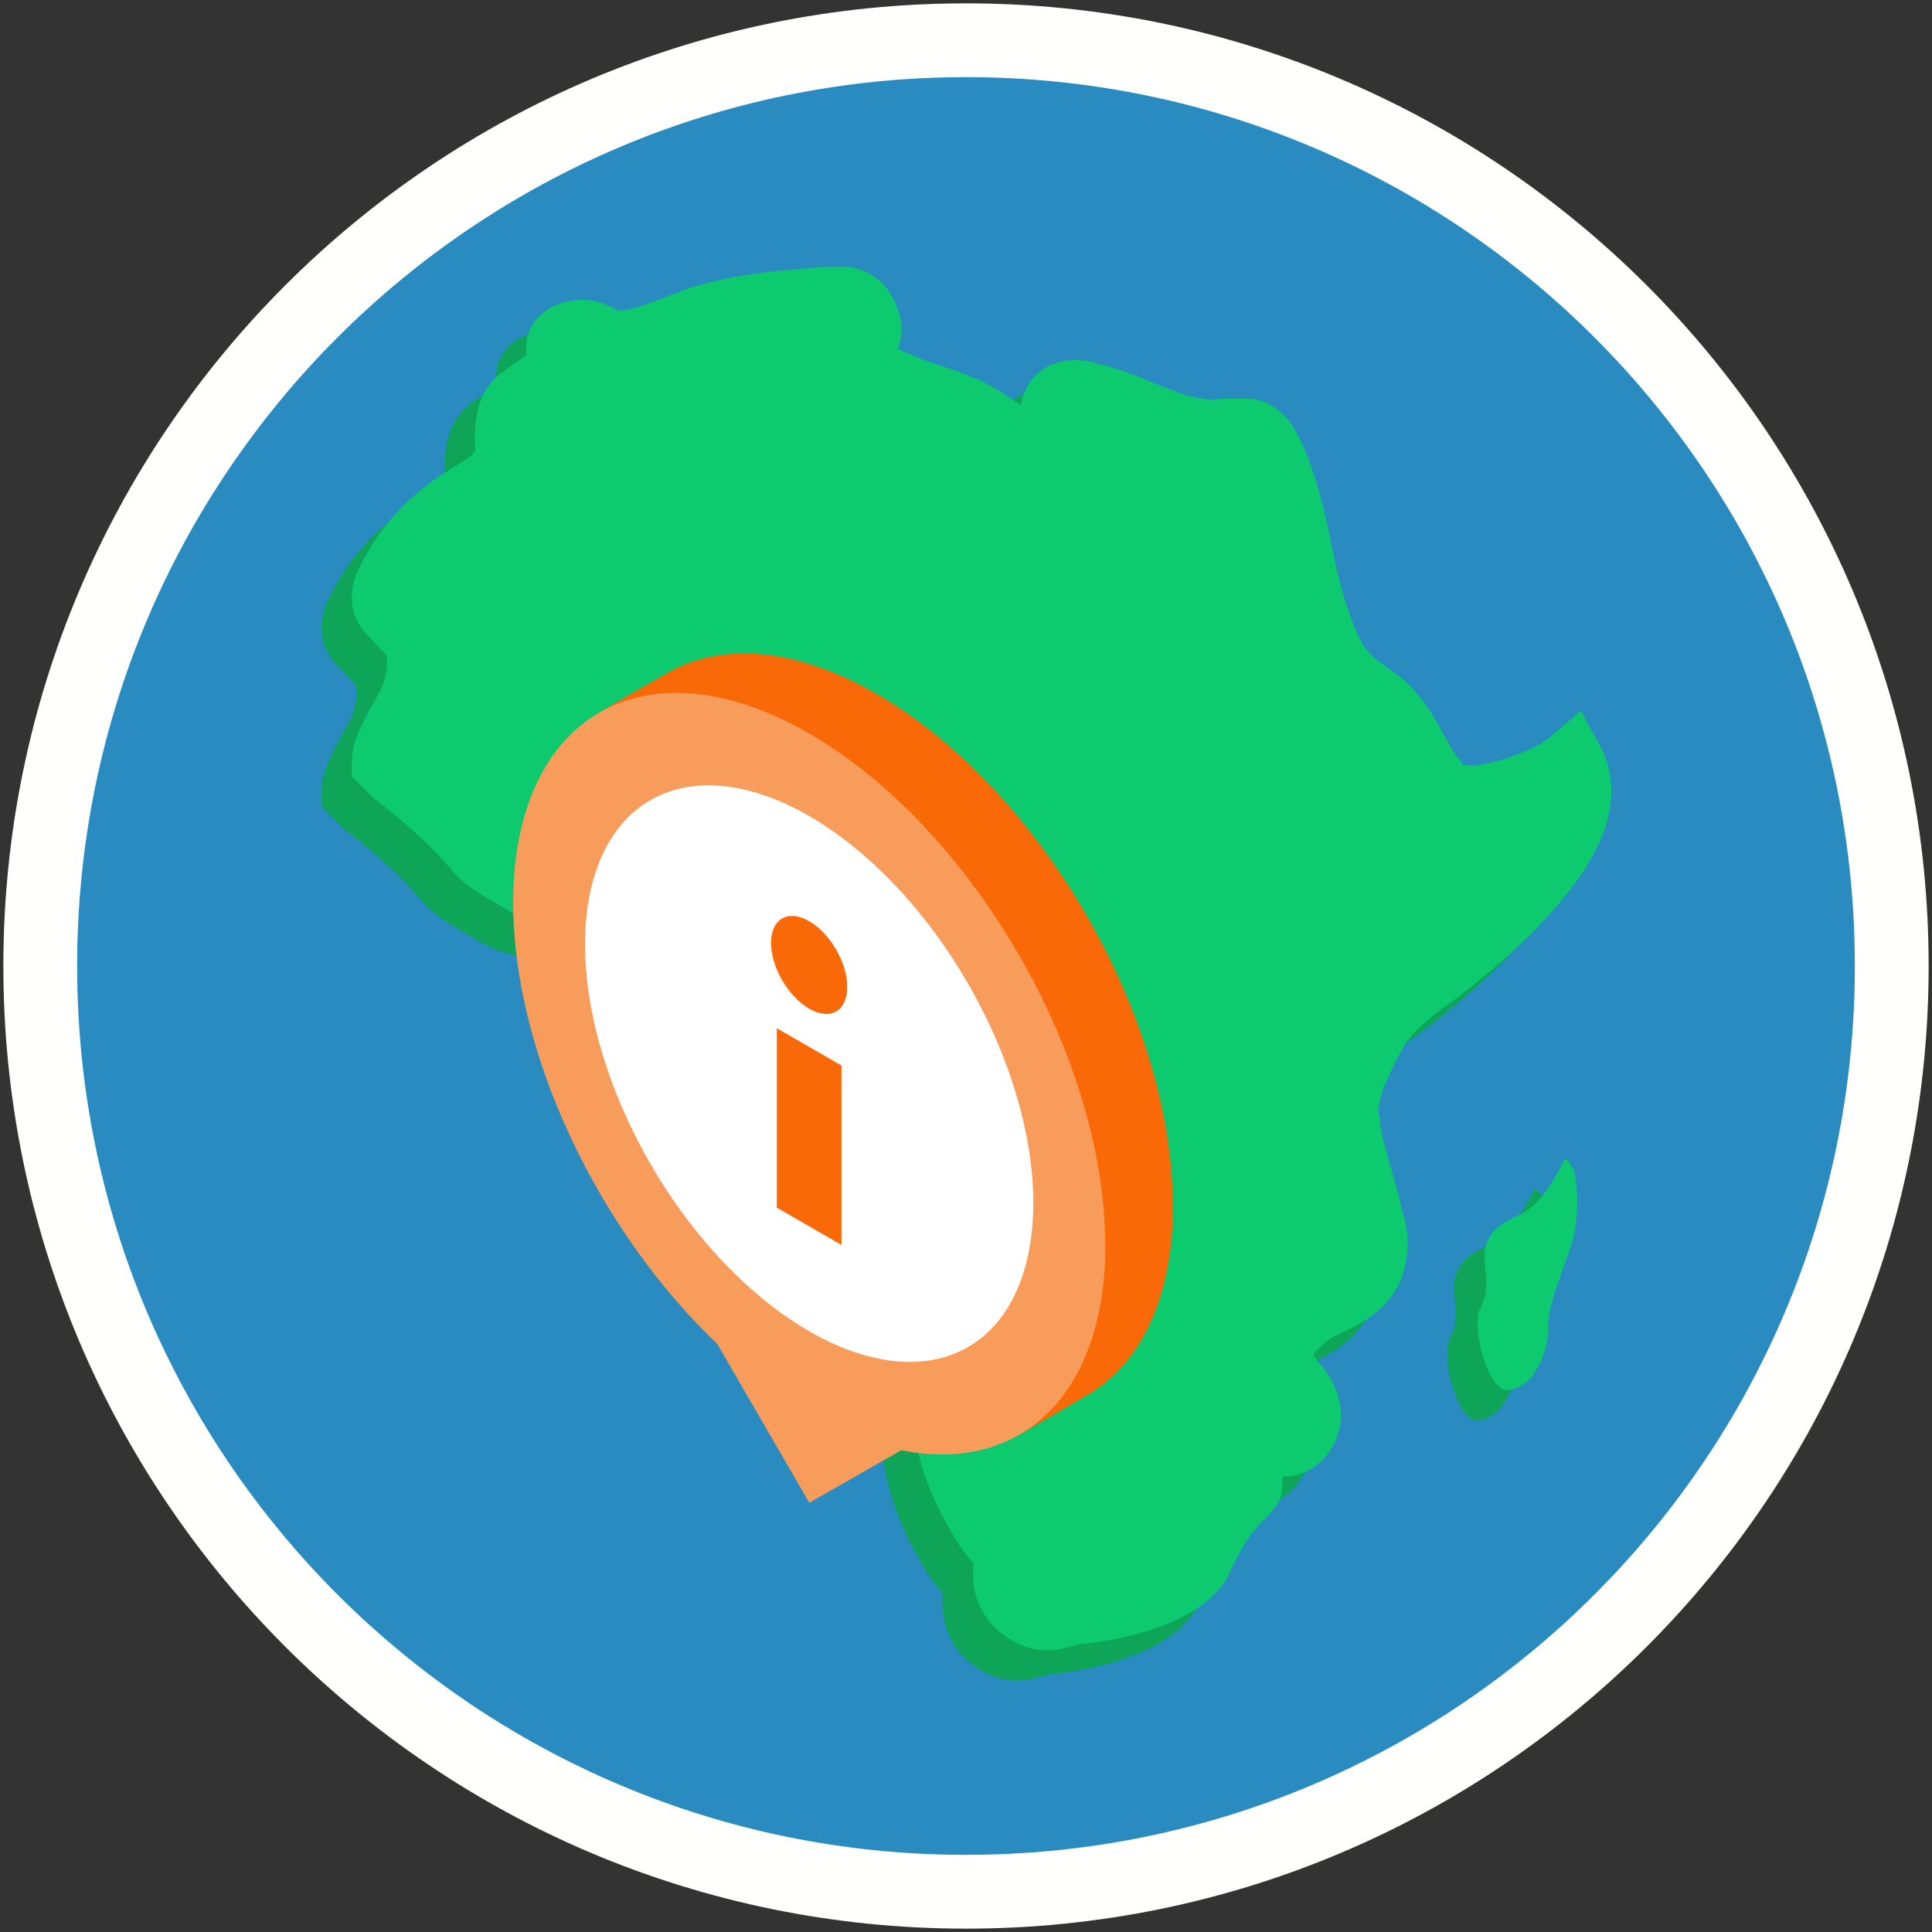
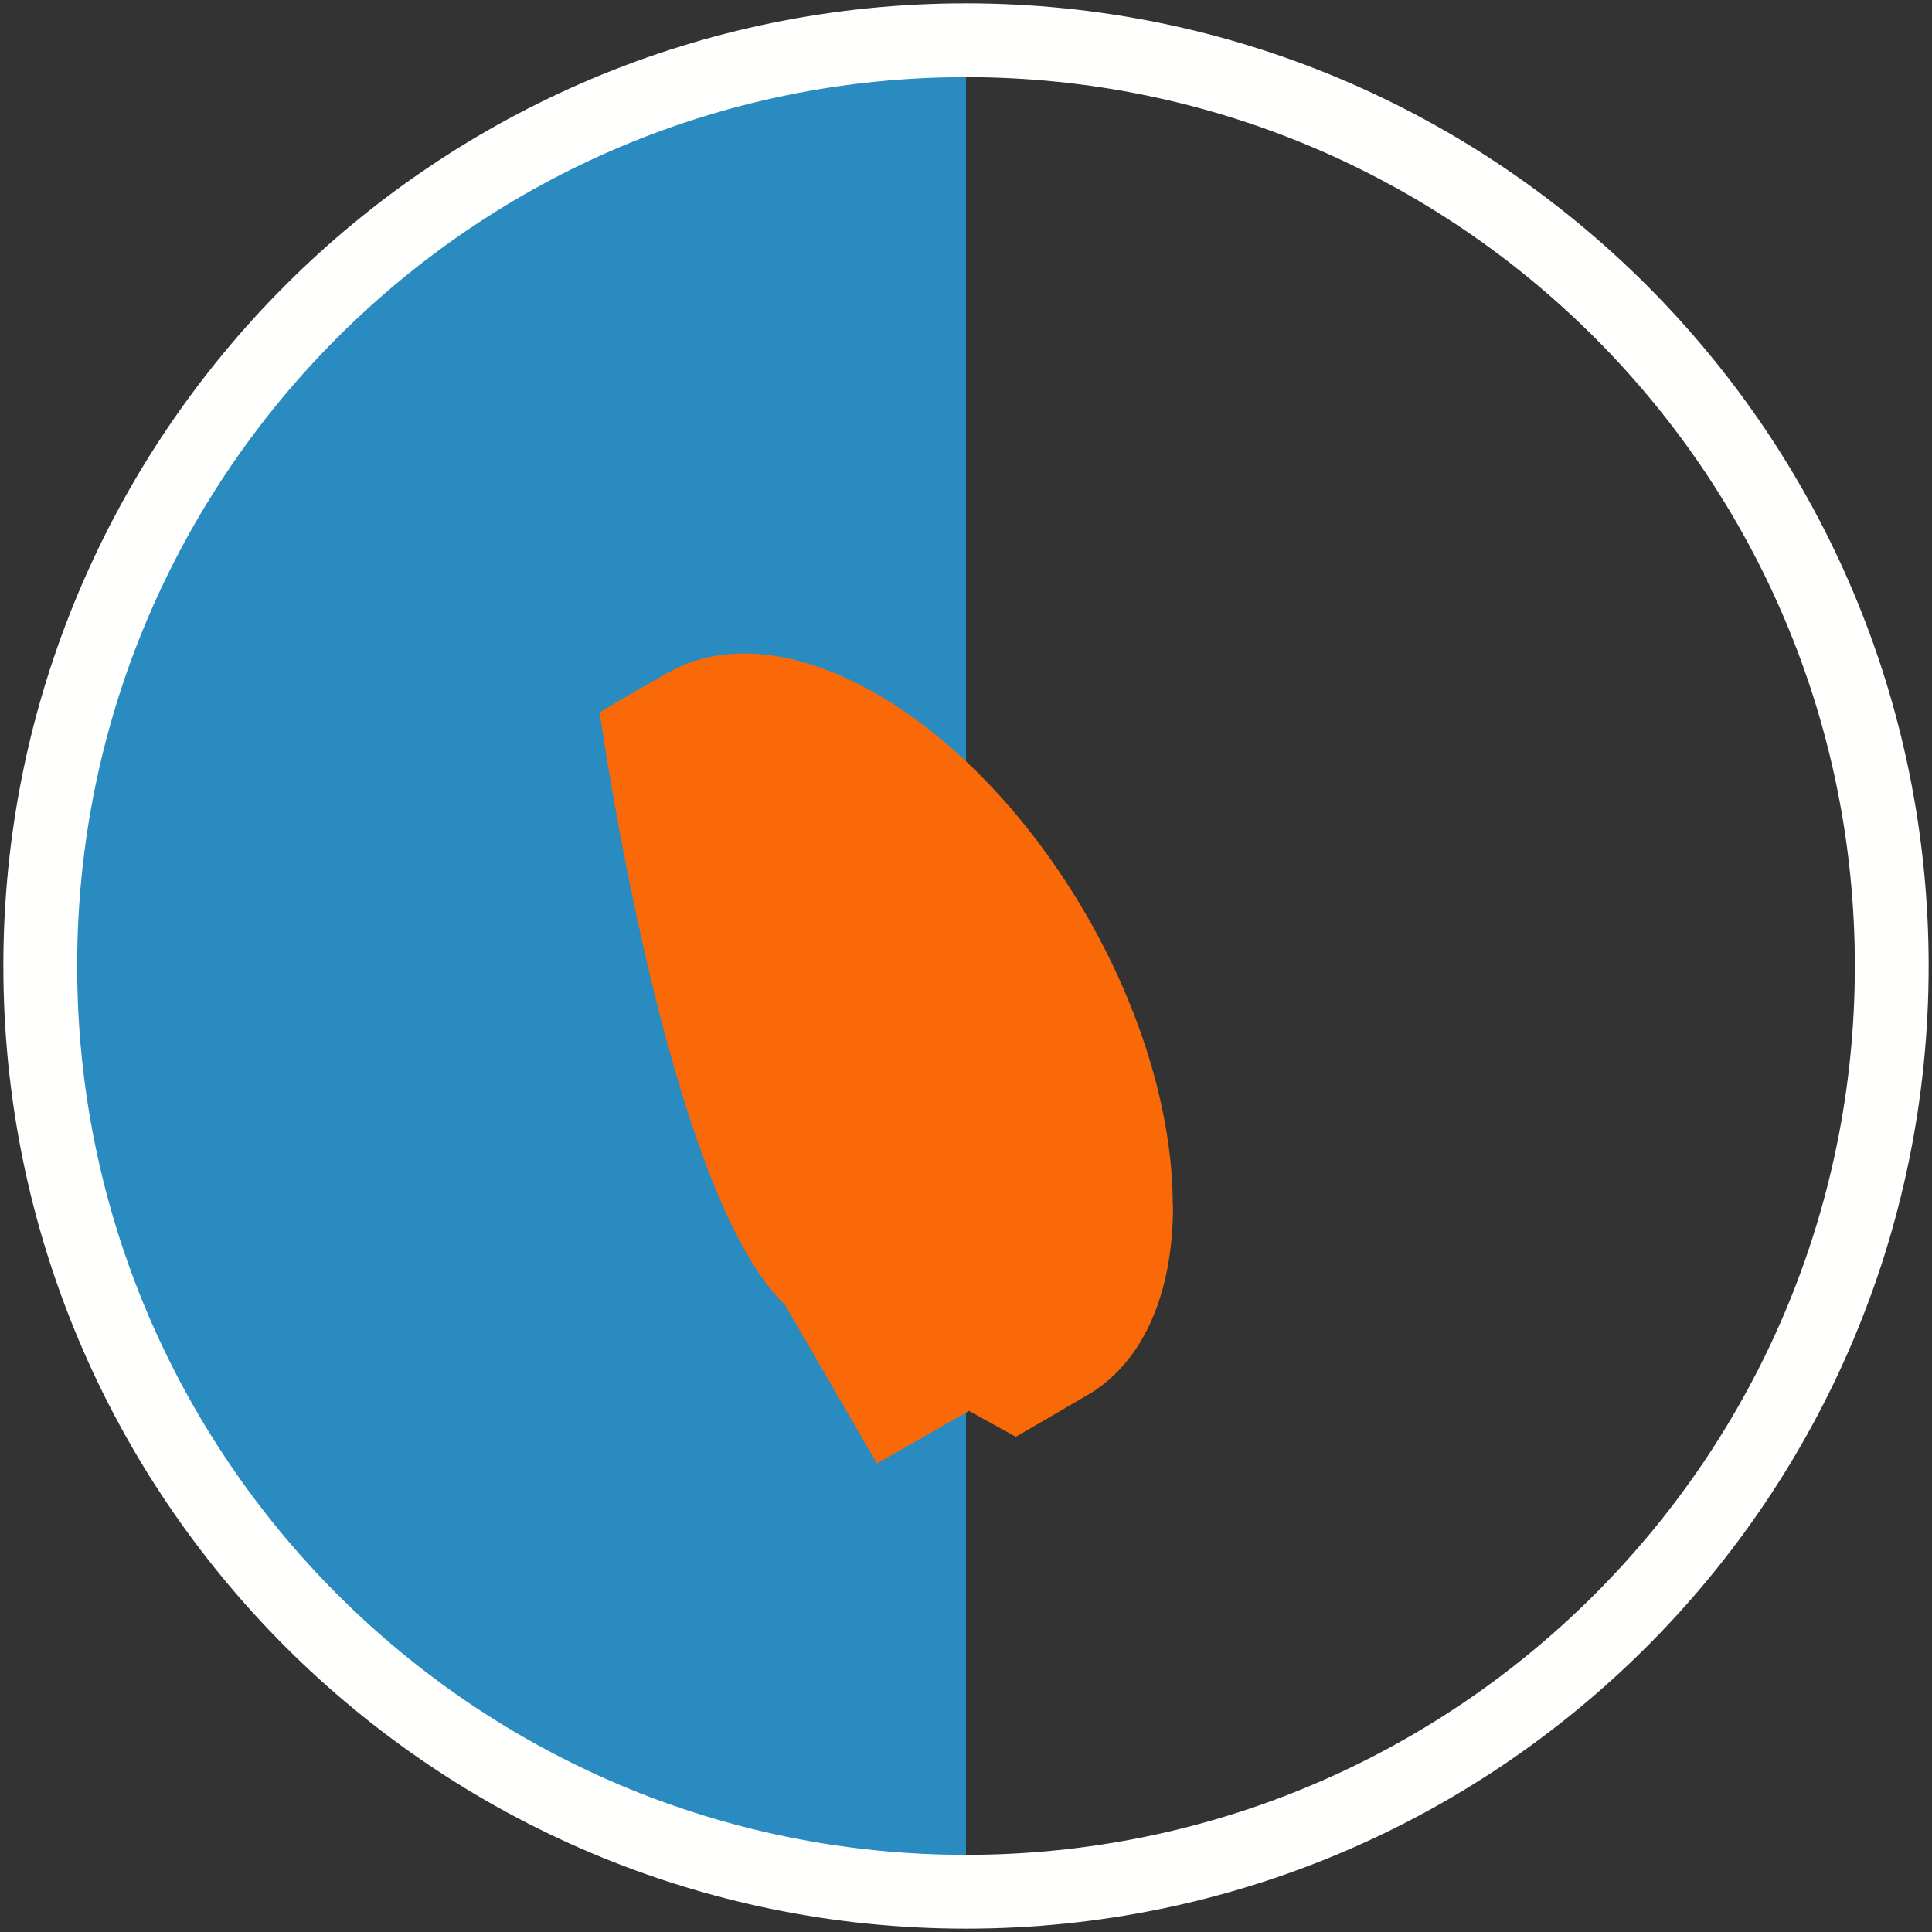
<svg xmlns="http://www.w3.org/2000/svg" preserveAspectRatio="xMidYMid slice" width="144px" height="144px" id="Layer_1" viewBox="0 0 144 144">
  <rect x="0" y="0" width="144" height="144" fill="#333333" stroke="none" />
  <defs>
    <style>.cls-1{fill:none;stroke:#fffffe;stroke-width:5.5px;}.cls-2{fill:#f96908;}.cls-3{fill:#f89c5b;}.cls-4{fill:#fff;}.cls-5{fill:#0ea559;}.cls-6{fill:#0dca6f;}.cls-7{fill:#298bbf;fill-rule:evenodd;}</style>
  </defs>
-   <path id="Fill-1" class="cls-7" d="M72,141C33.89,141,3,110.11,3,72S33.89,3,72,3s69,30.89,69,69-30.89,69-69,69" />
+   <path id="Fill-1" class="cls-7" d="M72,141C33.89,141,3,110.11,3,72S33.89,3,72,3" />
  <path id="Stroke-308" class="cls-1" d="M72,141C33.89,141,3,110.11,3,72S33.89,3,72,3s69,30.89,69,69-30.89,69-69,69Z" />
-   <path class="cls-5" d="M60.77,22.13c-.47-.05-.83,0-1.08,0h-.17c-3.45,.25-6.87,.5-10.41,1.59l-.07,.02-.07,.03c-2.32,.87-4.34,1.76-5.18,1.61-.11-.05-.18-.09-.49-.24-.42-.21-1.17-.54-2.09-.54-.64,0-1.29,.09-1.96,.37-.67,.27-1.47,.76-1.96,1.73-.34,.67-.38,1.62-.31,2.08,0-.12,.04-.07-.66,.42-.78,.55-2.31,1.29-2.9,3.35v.04l-.02,.04c-.44,1.79-.21,2.94-.23,3.14-.13,.43-.87,.87-2.34,1.75l-.1,.06c-2.46,1.65-4.58,3.74-6.01,6.62-.25,.49-.75,1.26-.75,2.58,0,1.72,.91,2.54,1.46,3.13,.55,.59,1.03,1.11,.92,.95l.06,.09,.07,.08c.16,.2,.22,.95-.16,2.12-.31,.9-1.16,2.02-1.85,3.67-.51,1.06-.5,2.05-.5,2.29v1.02l1.57,1.57,.13,.1c2.15,1.67,3.98,3.29,5.56,5.09l-.06-.08c1.26,1.58,2.54,2.16,3.6,2.79,1.36,.82,3.17,2.04,5.7,1.53,1.08-.21,1.82-.63,2.38-.87,.56-.25,.88-.31,.84-.31-.17,0,.13,.02,.55,.14,.38,.11,.94,.25,1.65,.29,2.7,.38,4.58-1.03,5.38-1.35-.08,.02,.3-.06,.69,.04,.38,.1,.78,.34,.83,.39l.18,.17,.19,.13c-.15-.11-.07-.07,.18,.3,.24,.36,.66,1.03,1.48,1.61,1.22,.89,2.5,.95,3.69,.76,.05,.08,.07,.07,.11,.14,.25,.49,.34,1.14,.34,.81,0,.09-.04,.28-.14,.77-.11,.41-.25,1.14-.08,2.02,.26,2.72,.76,5.07,2.71,7.59,1.49,1.91,2.15,3.43,2.17,5.76-.1,.9-.53,1.97-1.11,3.32-.6,1.39-1.35,3.07-1.35,5.17,0,2.55,1.36,4.41,2.42,5.86s1.91,2.67,2.09,3.36c.13,.51,.13,1.73,.48,3.16,.59,2.59,1.71,4.82,3.02,6.91l.02,.03,.02,.04c.79,1.18,1.02,1.29,1.07,1.35v.97c0,2.55,1.64,4.4,3.76,5.25l.07,.02,.07,.03c1.79,.6,3.03,.06,4.01-.19,1.48-.15,3.37-.43,5.29-1.07,2.04-.66,4.16-1.6,5.57-3.61l.14-.21,.1-.23c.66-1.54,1.55-3.02,2.43-3.91,.37-.37,.87-.83,1.34-1.6,.27-.44,.22-1.2,.31-1.88h.55l.24-.05c1.48-.29,2.54-1.39,3.04-2.43,.49-1.04,.61-2.1,.35-3.22-.28-1.25-.94-2.09-1.38-2.62-.33-.4-.41-.56-.52-.72,.05-.09,.05-.14,.13-.23,.4-.45,1.03-.96,1.36-1.16,1.4-.67,3.66-1.49,4.9-3.96l.05-.1,.04-.1c.7-1.76,.7-3.77,0-5.53l.13,.44c-.56-2.81-1.49-4.95-1.69-6.91v-.13s-.04-.12-.04-.12c-.23-1.2,.7-3.14,1.92-5.35,.71-1.04,1.9-2.09,3.19-2.95l.05-.04,.06-.04c2.56-1.91,5.99-4.75,8.59-7.97,1.31-1.61,2.42-3.3,3.04-5.18s.7-4.1-.36-6.03l-1.46-2.66-2.3,1.97c-1.08,.92-3.75,1.91-5.76,2.13-.32-.03-.65-.09-.71-.06-.06-.05-.09-.11-.07-.07l-.13-.27-.2-.23c-.98-1.14-1.72-3.79-4.2-5.93l-.06-.05-.07-.05c-1.19-.9-1.87-1.27-2.21-1.73l-.11-.14-.13-.12c-.4-.4-.89-1.5-1.38-2.98l-.02-.04c-1.33-3.79-1.34-7.31-3.24-11.94l-.03-.09-.04-.08c-.21-.42-.48-1.07-1-1.81-.53-.74-1.66-1.77-3.18-1.77h-1.9l-.17,.02c-1.05,.15-2.26-.14-3.8-.75-1.5-.58-3.23-1.4-5.26-1.87-.65-.2-1.32-.32-2.08-.26-.78,.06-1.74,.29-2.57,1.12-.85,.85-.99,1.68-1.13,2.22-.14-.09-.39-.28-1.14-.77-1.73-1.21-3.71-1.81-5.56-2.42-1.06-.35-1.65-.66-2.46-1.01,.02-.05,.07-.13,.08-.18,.41-1.22,.17-2.16-.16-3.01-.35-.85-.85-1.65-1.79-2.28l-.13-.08-.14-.08c-.68-.34-1.26-.46-1.74-.5Zm53.6,66.5c-.74,1.48-1.72,3.2-2.95,3.94-.98,.5-2.21,.99-2.7,1.98-.74,1.23,0,2.7-.25,3.94,0,.49-.25,.98-.5,1.47-.24,1.23,0,2.71,.5,3.94,.25,.74,.74,1.72,1.48,1.97,.49,0,1.22-.25,1.71-.74,.5-.49,.99-1.47,1.23-2.21,.25-.74,.25-1.48,.25-2.21,.25-2.22,1.48-4.45,1.97-6.66,.25-1.48,.25-2.95,0-4.43-.25-.5-.49-.99-.74-.99Zm-22.17,23.64h0s0,0,0,.02c-.07,.02,.16-.02,0-.02Z" />
-   <path class="cls-6" d="M63.03,19.88c-.47-.05-.83,0-1.08,0h-.17c-3.45,.25-6.87,.5-10.41,1.59l-.07,.02-.07,.03c-2.32,.87-4.34,1.76-5.18,1.61-.11-.05-.18-.09-.49-.24-.42-.21-1.17-.54-2.09-.54-.64,0-1.29,.09-1.96,.37-.67,.27-1.47,.76-1.96,1.73-.34,.67-.38,1.62-.31,2.08,0-.12,.04-.07-.66,.42-.78,.55-2.31,1.29-2.9,3.35v.04l-.02,.04c-.44,1.79-.21,2.94-.23,3.14-.13,.43-.87,.87-2.34,1.75l-.1,.06c-2.46,1.65-4.58,3.74-6.01,6.62-.25,.49-.75,1.26-.75,2.58,0,1.72,.91,2.54,1.46,3.13,.55,.59,1.03,1.11,.92,.95l.06,.09,.07,.08c.16,.2,.22,.95-.16,2.12-.31,.9-1.16,2.02-1.85,3.67-.51,1.06-.5,2.05-.5,2.29v1.02l1.57,1.57,.13,.1c2.15,1.67,3.98,3.29,5.56,5.09l-.06-.08c1.26,1.58,2.54,2.16,3.6,2.79,1.36,.82,3.17,2.04,5.7,1.53,1.08-.21,1.82-.63,2.38-.87,.56-.25,.88-.31,.84-.31-.17,0,.13,.02,.55,.14,.38,.11,.94,.25,1.65,.29,2.7,.38,4.58-1.03,5.38-1.35-.08,.02,.3-.06,.69,.04,.38,.1,.78,.34,.83,.39l.18,.17,.19,.13c-.15-.11-.07-.07,.18,.3,.24,.36,.66,1.03,1.48,1.61,1.22,.89,2.5,.95,3.69,.76,.05,.08,.07,.07,.11,.14,.25,.49,.34,1.14,.34,.81,0,.09-.04,.28-.14,.77-.11,.41-.25,1.14-.08,2.02,.26,2.72,.76,5.07,2.71,7.59,1.49,1.91,2.15,3.43,2.17,5.76-.1,.9-.53,1.97-1.11,3.32-.6,1.39-1.35,3.07-1.35,5.17,0,2.55,1.36,4.41,2.42,5.86s1.91,2.67,2.09,3.36c.13,.51,.13,1.73,.48,3.16,.59,2.59,1.71,4.82,3.02,6.91l.02,.03,.02,.04c.79,1.18,1.02,1.29,1.07,1.35v.97c0,2.55,1.64,4.4,3.76,5.25l.07,.02,.07,.03c1.79,.6,3.03,.06,4.01-.19,1.48-.15,3.37-.43,5.29-1.07,2.04-.66,4.16-1.6,5.57-3.61l.14-.21,.1-.23c.66-1.54,1.55-3.02,2.43-3.91,.37-.37,.87-.83,1.34-1.6,.27-.44,.22-1.2,.31-1.88h.55l.24-.05c1.48-.29,2.54-1.39,3.04-2.43,.49-1.04,.61-2.1,.35-3.22-.28-1.25-.94-2.09-1.38-2.62-.33-.4-.41-.56-.52-.72,.05-.09,.05-.14,.13-.23,.4-.45,1.03-.96,1.36-1.16,1.4-.67,3.66-1.49,4.9-3.96l.05-.1,.04-.1c.7-1.76,.7-3.77,0-5.53l.13,.44c-.56-2.81-1.49-4.95-1.69-6.91v-.13s-.04-.12-.04-.12c-.23-1.2,.7-3.14,1.92-5.35,.71-1.04,1.9-2.09,3.19-2.95l.05-.04,.06-.04c2.56-1.91,5.99-4.75,8.59-7.97,1.31-1.61,2.42-3.3,3.04-5.18s.7-4.1-.36-6.03l-1.46-2.66-2.3,1.97c-1.08,.92-3.75,1.91-5.76,2.13-.32-.03-.65-.09-.71-.06-.06-.05-.09-.11-.07-.07l-.13-.27-.2-.23c-.98-1.14-1.72-3.79-4.2-5.93l-.06-.05-.07-.05c-1.19-.9-1.87-1.27-2.21-1.73l-.11-.14-.13-.12c-.4-.4-.89-1.5-1.38-2.98l-.02-.04c-1.33-3.79-1.34-7.31-3.24-11.94l-.03-.09-.04-.08c-.21-.42-.48-1.07-1-1.81-.53-.74-1.66-1.77-3.18-1.77h-1.9l-.17,.02c-1.05,.15-2.26-.14-3.8-.75-1.5-.58-3.23-1.4-5.26-1.87-.65-.2-1.32-.32-2.08-.26-.78,.06-1.74,.29-2.57,1.12-.85,.85-.99,1.68-1.13,2.22-.14-.09-.39-.28-1.14-.77-1.73-1.21-3.71-1.81-5.56-2.42-1.06-.35-1.65-.66-2.46-1.01,.02-.05,.07-.13,.08-.18,.41-1.22,.17-2.16-.16-3.01-.35-.85-.85-1.65-1.79-2.28l-.13-.08-.14-.08c-.68-.34-1.26-.46-1.74-.5Zm53.6,66.5c-.74,1.48-1.72,3.2-2.95,3.94-.98,.5-2.21,.99-2.7,1.98-.74,1.23,0,2.7-.25,3.94,0,.49-.25,.98-.5,1.47-.24,1.23,0,2.71,.5,3.94,.25,.74,.74,1.72,1.48,1.97,.49,0,1.22-.25,1.71-.74,.5-.49,.99-1.47,1.23-2.21,.25-.74,.25-1.48,.25-2.21,.25-2.22,1.48-4.45,1.97-6.66,.25-1.48,.25-2.95,0-4.43-.25-.5-.49-.99-.74-.99Zm-22.17,23.64h0s0,0,0,.02c-.07,.02,.16-.02,0-.02Z" />
  <g>
    <path class="cls-2" d="M87.41,89.83c0-14.01-9.88-31.06-22.06-38.1-6.08-3.51-11.58-3.86-15.57-1.59-4.01,2.28-5.08,2.96-5.08,2.96,0,0,4.97,35.73,13.8,44.14l6.86,11.84,6.86-3.92,3.49,1.93s5.43-3.15,5.68-3.31c3.74-2.38,6.04-7.19,6.04-13.94Z" />
    <g>
-       <path class="cls-3" d="M82.37,92.77c0-14.01-9.88-31.06-22.06-38.1-12.19-7.04-22.06-1.38-22.06,12.62,0,11.25,6.38,24.47,15.21,32.88l6.86,11.84,6.86-3.92c8.83,1.78,15.21-4.07,15.21-15.33Z" />
-       <ellipse class="cls-4" cx="60.31" cy="80.03" rx="13.61" ry="23.57" transform="translate(-32.09 41.24) rotate(-30.23)" />
      <g>
-         <polygon class="cls-2" points="62.72 92.79 57.9 90.01 57.9 76.64 62.72 79.42 62.72 92.79" />
        <path class="cls-2" d="M63.15,73.56c0,1.8-1.27,2.53-2.84,1.62-1.57-.9-2.84-3.1-2.84-4.9s1.27-2.53,2.84-1.62c1.57,.9,2.84,3.1,2.84,4.9Z" />
      </g>
    </g>
  </g>
</svg>